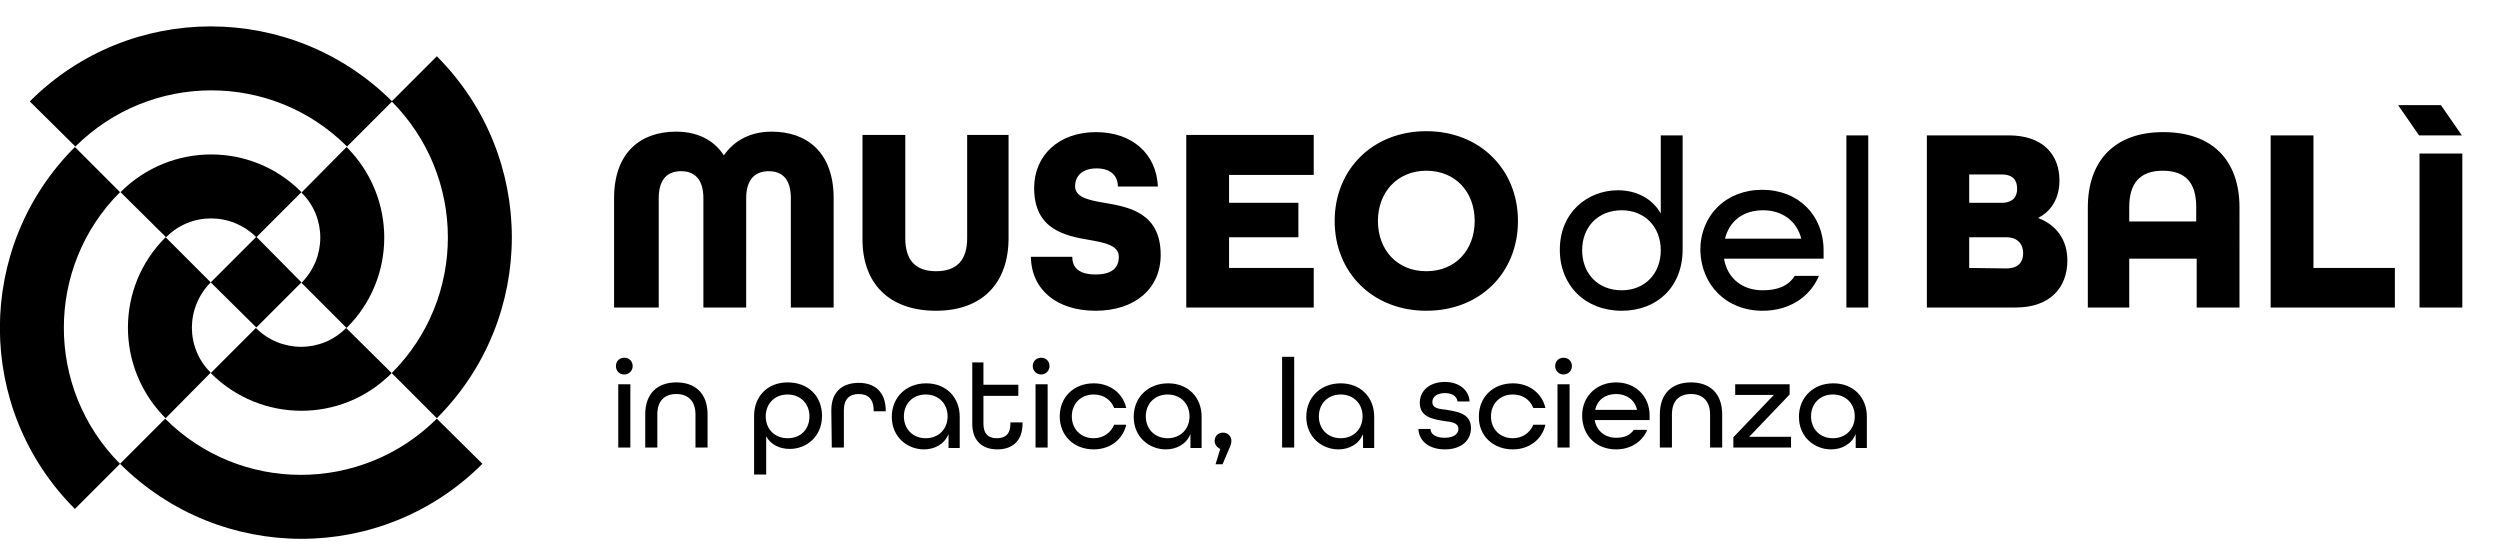
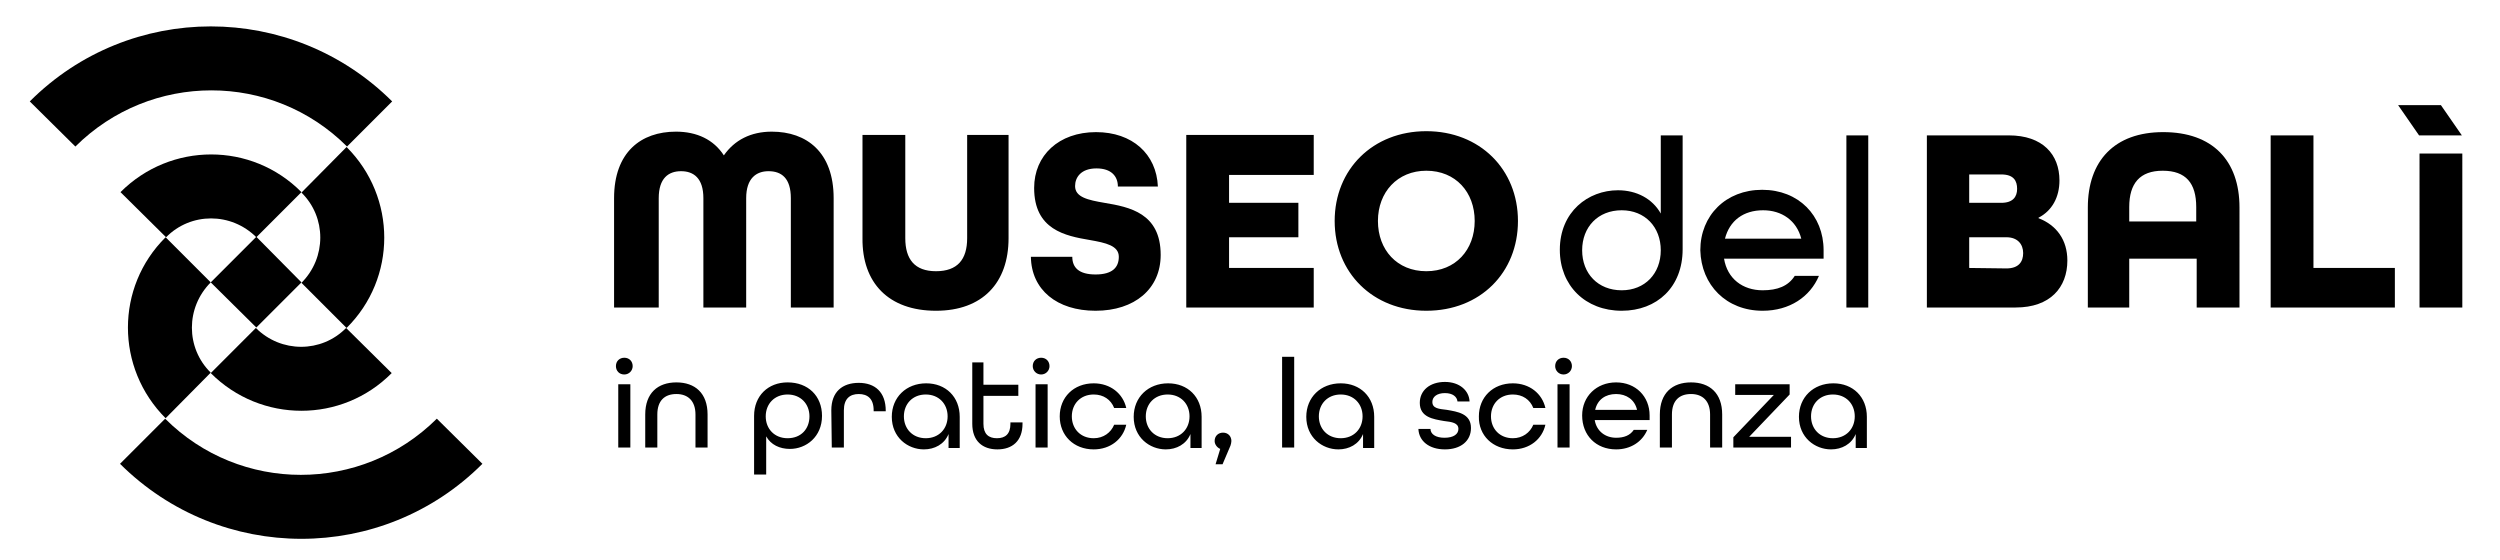
<svg xmlns="http://www.w3.org/2000/svg" version="1.1" id="Livello_1" x="0px" y="0px" viewBox="0 0 537.4 120.4" style="enable-background:new 0 0 537.4 120.4;" xml:space="preserve">
  <g>
    <path d="M103.7,99.7c-21.5,21.5-56.3,21.5-77.9,0l9.7-9.7c16.1,16.1,42.2,16.1,58.4,0L103.7,99.7L103.7,99.7z" />
-     <path d="M93.9,12.1c21.5,21.5,21.5,56.3,0,77.8l-9.7-9.7c16.1-16.1,16.1-42.2,0-58.4L93.9,12.1L93.9,12.1z" />
    <path d="M6.4,21.8c21.5-21.5,56.3-21.5,77.9,0l-9.7,9.7c-16.1-16.1-42.2-16.1-58.4,0L6.4,21.8L6.4,21.8z" />
-     <path d="M16.1,109.4c-21.5-21.5-21.5-56.3,0-77.8l9.7,9.7c-16.1,16.1-16.1,42.2,0,58.4L16.1,109.4L16.1,109.4z" />
    <polygon points="45.3,60.7 55.1,50.9 64.8,60.7 55.1,70.4  " />
    <path d="M74.5,31.6c10.8,10.8,10.8,28.2,0,38.9l-9.7-9.7c5.4-5.4,5.4-14.1,0-19.4L74.5,31.6L74.5,31.6z" />
    <path d="M25.9,41.3c10.8-10.8,28.2-10.8,38.9,0l-9.7,9.7c-5.4-5.4-14.1-5.4-19.4,0L25.9,41.3L25.9,41.3z" />
    <path d="M35.6,89.9c-10.8-10.8-10.8-28.2,0-38.9l9.7,9.7c-5.4,5.4-5.4,14.1,0,19.4L35.6,89.9L35.6,89.9z" />
    <path d="M84.2,80.2C73.5,91,56.1,91,45.3,80.2l9.7-9.7c5.4,5.4,14.1,5.4,19.4,0L84.2,80.2L84.2,80.2z" />
    <path d="M134.2,80.5c1,0,1.8-0.8,1.8-1.8c0-1-0.7-1.8-1.8-1.8c-1,0-1.8,0.7-1.8,1.8C132.4,79.7,133.1,80.5,134.2,80.5L134.2,80.5z    M132.9,96.2h2.6V82.6h-2.6V96.2L132.9,96.2z M138.7,96.2h2.6v-7.1c0-3,1.6-4.4,4.1-4.4c2.5,0,4.1,1.5,4.1,4.4v7.1h2.6v-7.1   c0-4.6-2.7-6.9-6.7-6.9c-4,0-6.7,2.3-6.7,6.9L138.7,96.2L138.7,96.2z M162.1,102h2.6v-8.2c1,1.8,2.9,2.7,5.1,2.7   c3.5,0,6.9-2.6,6.9-7.1c0-4.3-3-7.2-7.4-7.2c-4.2,0-7.2,2.9-7.2,7.2V102L162.1,102z M169.3,94.2c-2.8,0-4.7-2-4.7-4.7   s1.9-4.7,4.7-4.7s4.7,2,4.7,4.7C174,92.2,172.2,94.2,169.3,94.2L169.3,94.2z M178.8,96.2h2.6v-8c0-2.5,1.3-3.5,3.2-3.5   c1.9,0,3.2,1,3.2,3.5v0.2h2.6v-0.1c0-4-2.3-6-5.8-6s-5.9,1.9-5.9,5.9L178.8,96.2L178.8,96.2z M198.6,96.6c2.3,0,4.4-1.1,5.3-3.3v3   h2.4v-6.7c0-4.3-3-7.2-7.2-7.2c-4.3,0-7.4,3-7.4,7.2C191.7,94,195.1,96.6,198.6,96.6L198.6,96.6z M199,94.2c-2.8,0-4.7-2-4.7-4.7   s1.9-4.7,4.7-4.7s4.7,2,4.7,4.7C203.7,92.2,201.8,94.2,199,94.2L199,94.2z M214.4,96.6c3.2,0,5.4-1.8,5.4-5.5v-0.3h-2.6v0.3   c0,2.2-1.1,3.1-2.9,3.1s-2.9-0.9-2.9-3.1v-6h7.5v-2.4h-7.5v-4.8H209v13.2C209,94.8,211.2,96.6,214.4,96.6L214.4,96.6z M223.8,80.5   c1,0,1.8-0.8,1.8-1.8c0-1-0.7-1.8-1.8-1.8c-1,0-1.8,0.7-1.8,1.8C222,79.7,222.8,80.5,223.8,80.5L223.8,80.5z M222.6,96.2h2.6V82.6   h-2.6V96.2L222.6,96.2z M235.1,96.6c3.6,0,6.3-2.2,7-5.3h-2.6c-0.7,1.7-2.3,2.9-4.4,2.9c-2.8,0-4.7-2-4.7-4.7s1.9-4.7,4.7-4.7   c2.1,0,3.7,1.1,4.4,2.9h2.6c-0.7-3.1-3.4-5.3-7-5.3c-4.3,0-7.3,3-7.3,7.1C227.8,93.6,230.8,96.6,235.1,96.6L235.1,96.6z    M250.6,96.6c2.3,0,4.4-1.1,5.3-3.3v3h2.4v-6.7c0-4.3-3-7.2-7.2-7.2c-4.3,0-7.4,3-7.4,7.2C243.7,94,247.1,96.6,250.6,96.6   L250.6,96.6z M251,94.2c-2.8,0-4.7-2-4.7-4.7s1.9-4.7,4.7-4.7s4.7,2,4.7,4.7S253.8,94.2,251,94.2L251,94.2z M261.3,99.8h1.5l1.7-4   c0.1-0.3,0.2-0.7,0.2-1c0-1-0.7-1.8-1.8-1.8c-1,0-1.8,0.7-1.8,1.8c0,0.7,0.5,1.4,1.2,1.7L261.3,99.8L261.3,99.8z M275.6,96.2h2.6   V76.7h-2.6V96.2L275.6,96.2z M287.7,96.6c2.3,0,4.4-1.1,5.3-3.3v3h2.4v-6.7c0-4.3-3-7.2-7.2-7.2c-4.3,0-7.4,3-7.4,7.2   C280.8,94,284.2,96.6,287.7,96.6L287.7,96.6z M288.2,94.2c-2.8,0-4.7-2-4.7-4.7s1.9-4.7,4.7-4.7s4.7,2,4.7,4.7S291,94.2,288.2,94.2   L288.2,94.2z M310.6,96.6c3.4,0,5.6-1.8,5.6-4.6c0-3.1-2.9-3.5-5.2-3.9c-1.7-0.2-3.1-0.3-3.1-1.7c0-1.1,1-1.9,2.7-1.9   c1.7,0,2.6,0.8,2.7,1.8h2.6c-0.1-2.3-2.1-4.2-5.3-4.2c-3.2,0-5.4,1.8-5.4,4.5c0,3.1,2.9,3.5,5.2,3.9c1.7,0.2,3.1,0.4,3.1,1.7   c0,1.1-1,1.9-3,1.9c-1.9,0-3-0.8-3-1.9h-2.6C305,94.8,307.2,96.6,310.6,96.6L310.6,96.6z M325.2,96.6c3.6,0,6.3-2.2,7-5.3h-2.6   c-0.7,1.7-2.3,2.9-4.4,2.9c-2.8,0-4.7-2-4.7-4.7s1.9-4.7,4.7-4.7c2.1,0,3.7,1.1,4.4,2.9h2.6c-0.7-3.1-3.4-5.3-7-5.3   c-4.3,0-7.3,3-7.3,7.1C317.8,93.6,320.9,96.6,325.2,96.6L325.2,96.6z M336.1,80.5c1,0,1.8-0.8,1.8-1.8c0-1-0.7-1.8-1.8-1.8   c-1,0-1.8,0.7-1.8,1.8C334.3,79.7,335.1,80.5,336.1,80.5L336.1,80.5z M334.8,96.2h2.6V82.6h-2.6V96.2L334.8,96.2z M347.4,96.6   c3.1,0,5.6-1.6,6.7-4.2h-2.9c-0.8,1.2-2.1,1.7-3.8,1.7c-2.3,0-4.2-1.4-4.6-3.8h11.8v-1c0-4.1-3-7.1-7.2-7.1s-7.3,3-7.3,7.1   C340.1,93.6,343.1,96.6,347.4,96.6L347.4,96.6z M342.9,88.1c0.5-2.2,2.2-3.4,4.5-3.4c2.2,0,4,1.2,4.5,3.4H342.9L342.9,88.1z    M356.8,96.2h2.6v-7.1c0-3,1.6-4.4,4.1-4.4c2.5,0,4.1,1.5,4.1,4.4v7.1h2.6v-7.1c0-4.6-2.7-6.9-6.7-6.9c-4,0-6.7,2.3-6.7,6.9V96.2   L356.8,96.2z M372.6,96.2H385v-2.3h-9l8.7-9.1v-2.2H373v2.3h8.3l-8.7,9.1V96.2L372.6,96.2z M393.6,96.6c2.3,0,4.4-1.1,5.3-3.3v3   h2.4v-6.7c0-4.3-3-7.2-7.2-7.2c-4.3,0-7.4,3-7.4,7.2C386.7,94,390.1,96.6,393.6,96.6L393.6,96.6z M394,94.2c-2.8,0-4.7-2-4.7-4.7   s1.9-4.7,4.7-4.7s4.7,2,4.7,4.7S396.8,94.2,394,94.2L394,94.2z" />
    <path d="M132.4,66.1h9.2V42.6c0-4.3,2.1-5.8,4.8-5.8s4.8,1.5,4.8,5.8v23.5h9.2V42.6c0-4.3,2.2-5.8,4.8-5.8c2.8,0,4.8,1.5,4.8,5.8   v23.5h9.2V42.6c0-9.9-5.8-14.3-13.3-14.3c-4.5,0-8,1.8-10.3,5.1c-2.2-3.4-5.8-5.1-10.3-5.1c-7.5,0-13.3,4.4-13.3,14.3v23.5H132.4z    M201.2,66.8c10,0,15.6-6,15.6-15.6V29h-8.9v22.2c0,4.6-2.1,7.1-6.7,7.1c-4.6,0-6.6-2.6-6.6-7.1V29h-9.2v22.2   C185.3,60.8,191,66.8,201.2,66.8L201.2,66.8z M235.5,66.8c8.4,0,14-4.7,14-12c0-9-6.7-10.3-12.1-11.2c-3.5-0.6-6.3-1.2-6.3-3.6   c0-1.9,1.3-3.8,4.6-3.8c3.2,0,4.6,1.7,4.6,3.9h8.6c-0.3-7-5.5-11.7-13.3-11.7c-8,0-13.3,5-13.3,12c0,9,6.7,10.3,12,11.2   c3.4,0.6,6.2,1.2,6.2,3.6c0,2.3-1.4,3.8-5,3.8c-3.6,0-5-1.5-5-3.8h-8.9C221.7,62.3,227.2,66.8,235.5,66.8L235.5,66.8z M255,66.1   h27.4v-8.5h-18.2v-6.6h14.9v-7.4h-14.9v-6h18.2V29H255V66.1L255,66.1z M306.6,66.8c11.6,0,19.7-8.2,19.7-19.3s-8.2-19.3-19.7-19.3   s-19.7,8.2-19.7,19.3S295.1,66.8,306.6,66.8L306.6,66.8z M306.6,58.3c-6.3,0-10.4-4.6-10.4-10.8s4.2-10.8,10.4-10.8   c6.3,0,10.4,4.6,10.4,10.8S312.9,58.3,306.6,58.3L306.6,58.3z" />
    <path d="M348.6,66.8c7.6,0,13.1-5.1,13.1-13.2V29.1H357v16.8c-1.8-3.2-5.2-5-9.2-5c-6.4,0-12.5,4.6-12.5,12.8   C335.3,61.4,340.8,66.8,348.6,66.8L348.6,66.8z M348.6,62.4c-5.1,0-8.5-3.6-8.5-8.6s3.4-8.6,8.5-8.6c5,0,8.4,3.6,8.4,8.6   S353.6,62.4,348.6,62.4L348.6,62.4z M378.9,66.8c5.8,0,10.2-3,12.1-7.5h-5.2c-1.4,2.2-3.7,3.1-6.9,3.1c-4.3,0-7.6-2.5-8.3-6.8H392   v-1.8c0-7.5-5.4-13-13.2-13c-7.8,0-13.3,5.5-13.3,13C365.7,61.3,371.1,66.8,378.9,66.8L378.9,66.8z M370.8,51.3   c1-3.9,4-6.1,8.2-6.1c4,0,7.2,2.2,8.2,6.1H370.8L370.8,51.3z M396.9,66.1h4.7V29.1h-4.7V66.1L396.9,66.1z" />
    <path d="M414.2,66.1h19.1c7.4,0,11.1-4.3,11.1-10.1c0-4.4-2.3-7.6-6.2-9.1v-0.1c2.9-1.5,4.5-4.4,4.5-8c0-5.6-3.6-9.7-10.9-9.7   h-17.6L414.2,66.1L414.2,66.1z M423.3,43.6v-6.1h6.9c2.7,0,3.4,1.4,3.4,3.1c0,1.7-0.9,3-3.4,3L423.3,43.6L423.3,43.6z M423.3,57.6   V51h8c2.4,0,3.6,1.5,3.6,3.4c0,1.8-0.9,3.3-3.6,3.3L423.3,57.6L423.3,57.6z M448.8,66.1h8.9V55.6h14.5v10.5h9.2V44.6   c0-10.1-5.8-16.2-16.4-16.2c-10.5,0-16.2,6.2-16.2,16.2V66.1L448.8,66.1z M457.7,47.6v-3.1c0-5.1,2.3-7.8,7.2-7.8   c5,0,7.2,2.7,7.2,7.8v3.1H457.7L457.7,47.6z M488.1,66.1h26.7v-8.5h-17.5V29.1h-9.2V66.1L488.1,66.1z M520.1,66.1h9.2V33h-9.2V66.1   L520.1,66.1z" />
    <polygon points="520,29.1 529.2,29.1 524.7,22.6 515.5,22.6  " />
  </g>
</svg>